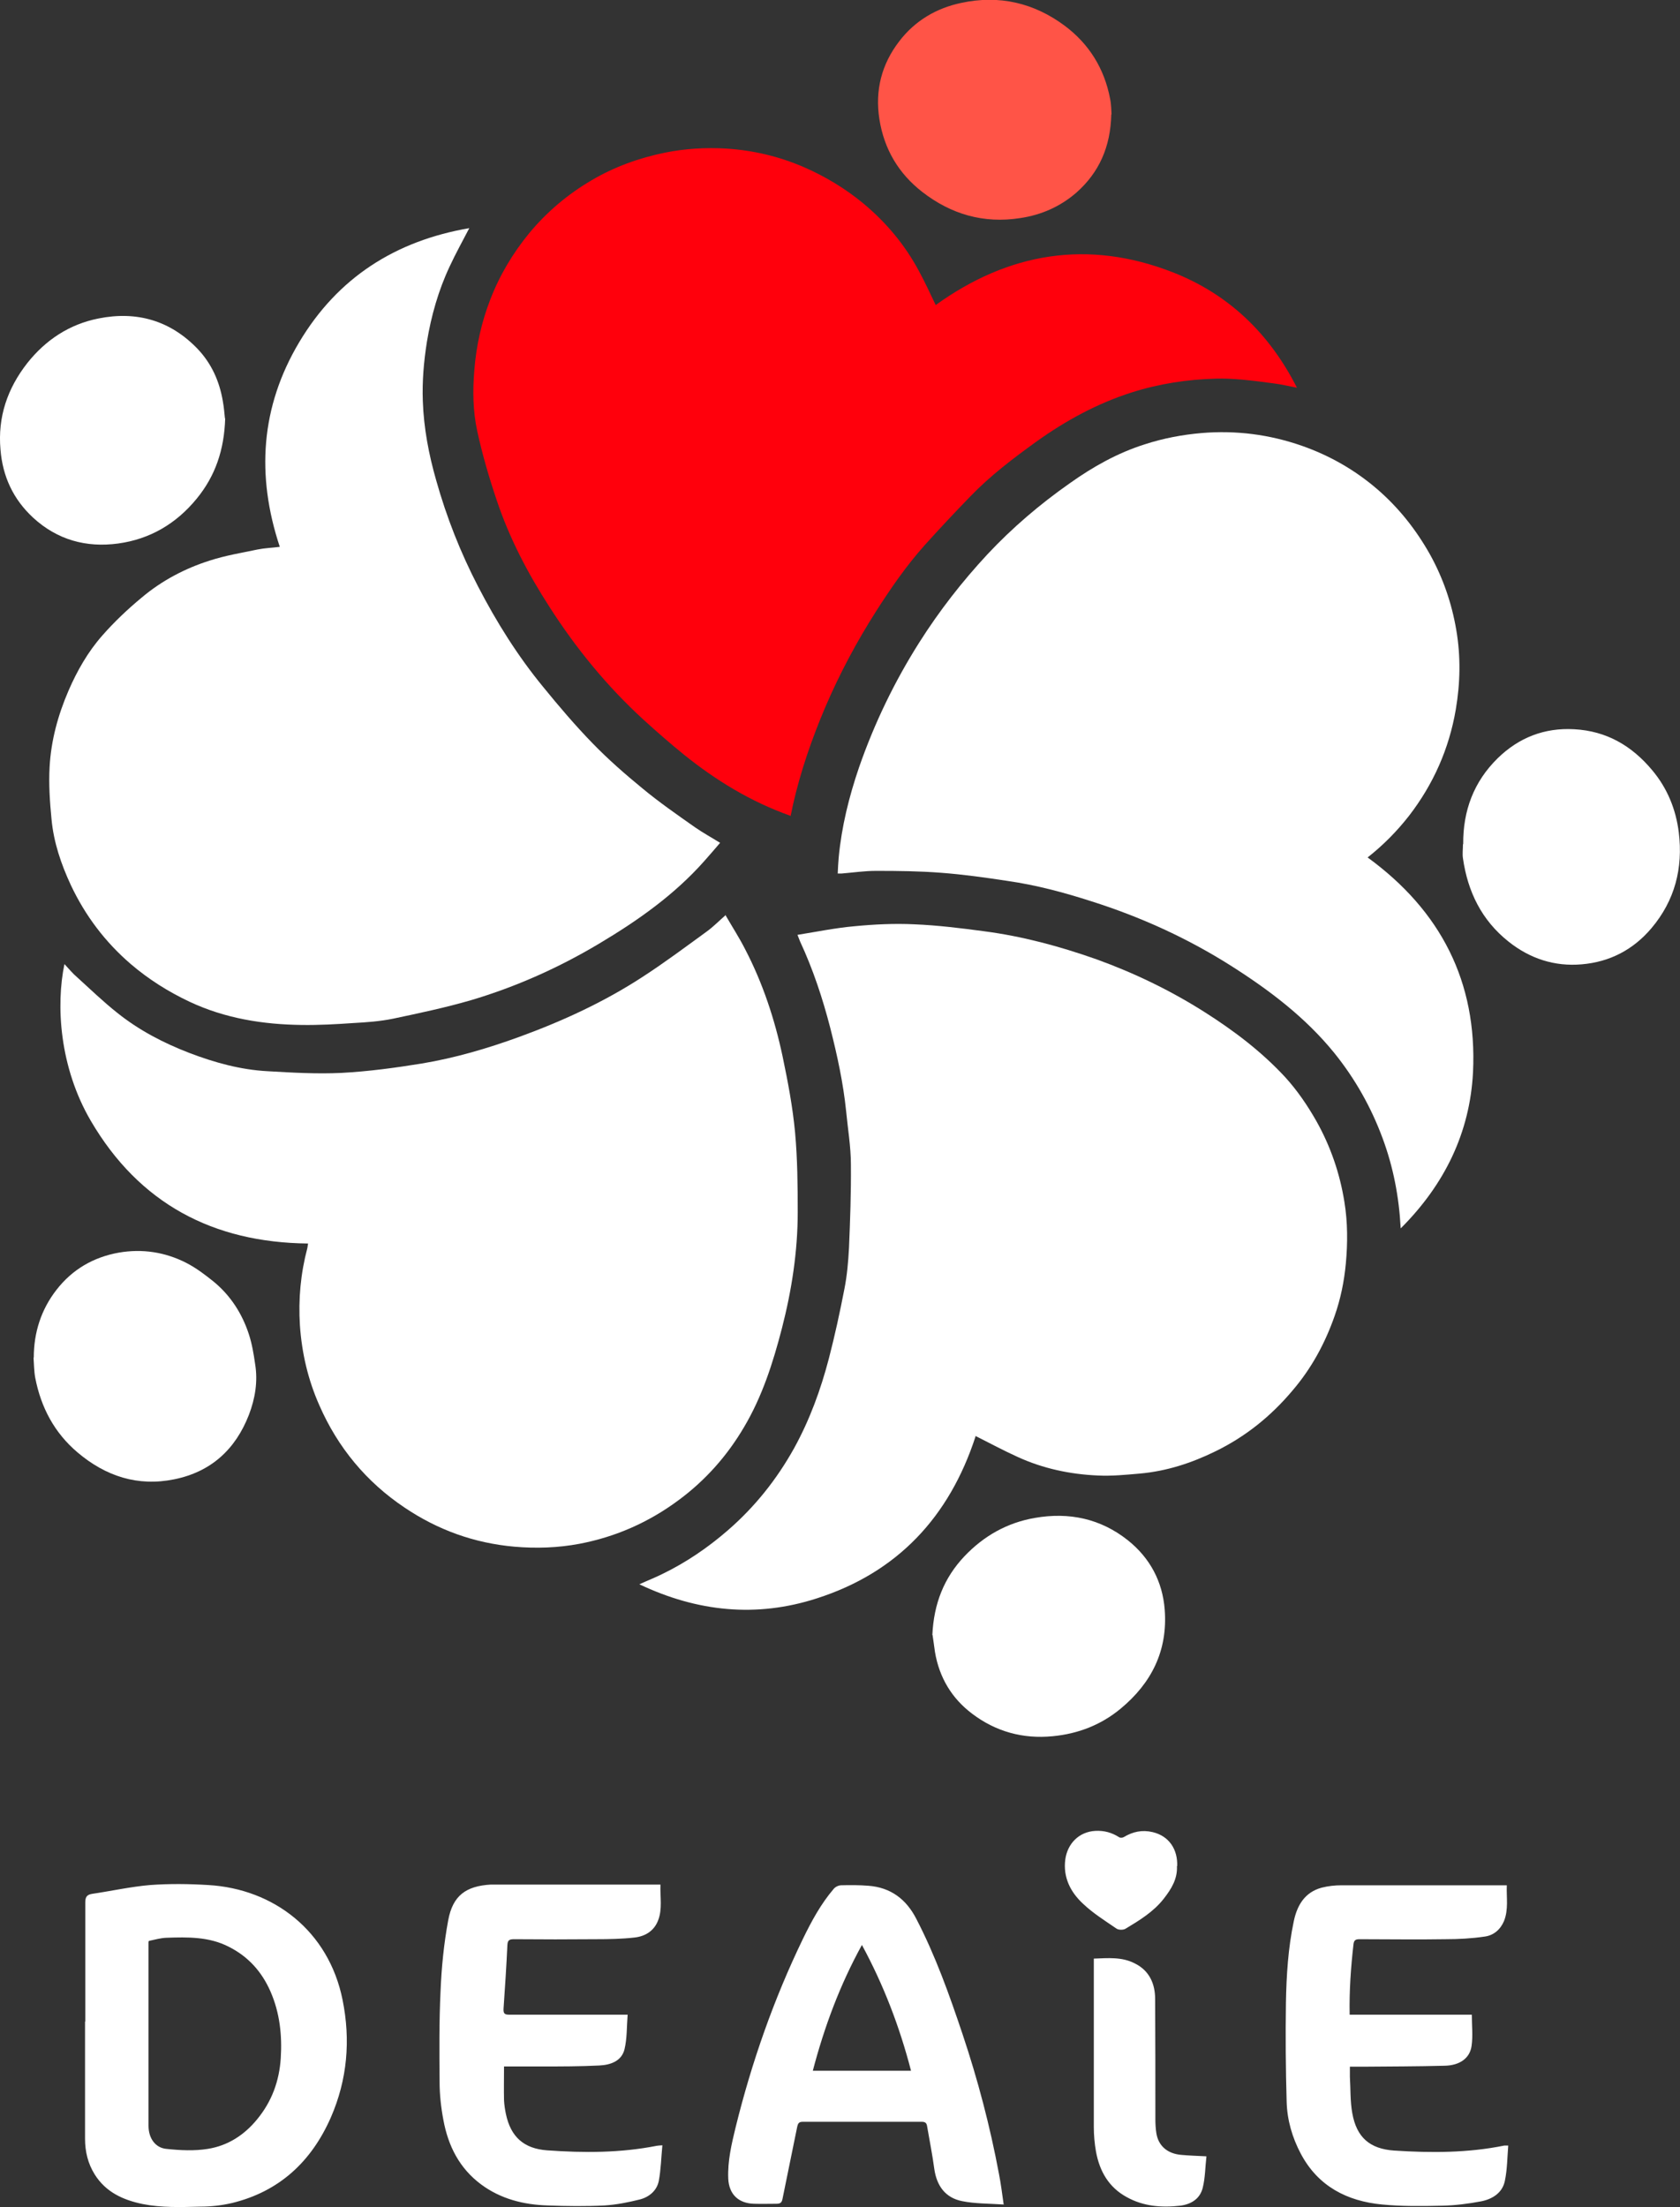
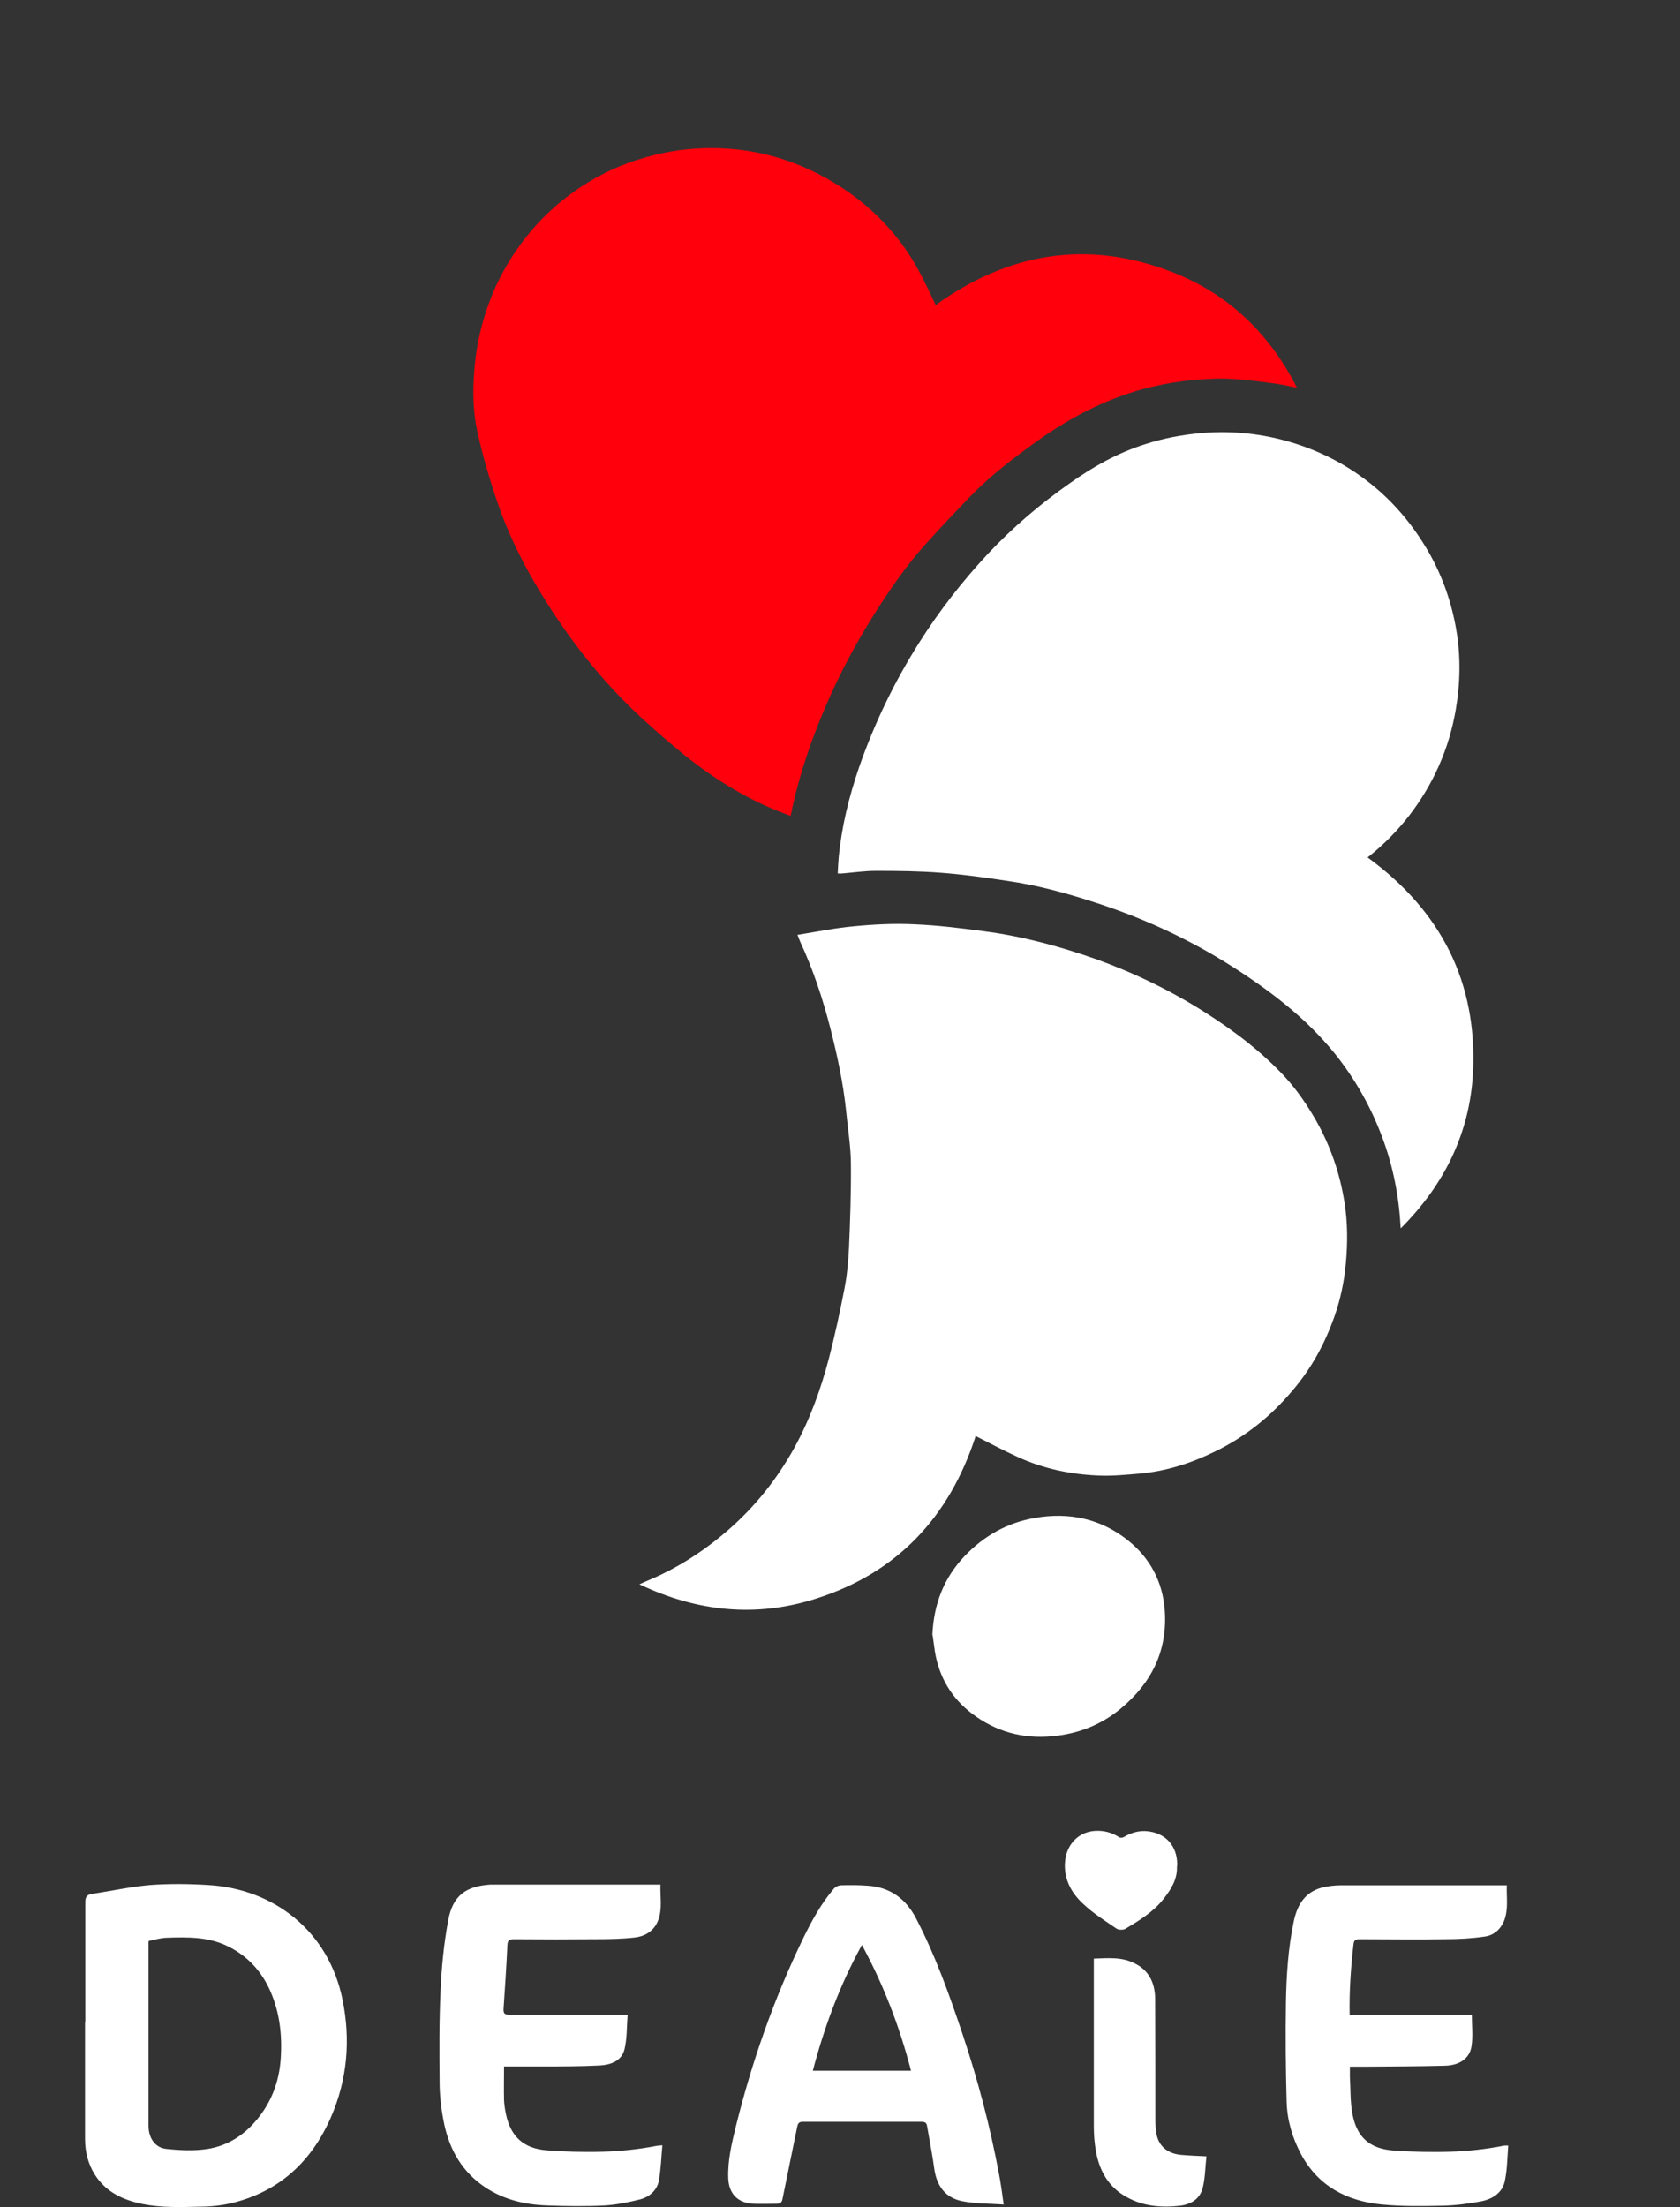
<svg xmlns="http://www.w3.org/2000/svg" id="_レイヤー_2" viewBox="0 0 70.13 92.1">
  <rect x="0" y="0" width="70.13" height="92.1" fill="#333333" stroke="none" />
  <defs>
    <style>.cls-1{fill:#fff;}.cls-1,.cls-2,.cls-3{stroke-width:0px;}.cls-2{fill:#ff000c;}.cls-3{fill:#ff5447;}</style>
  </defs>
  <g id="_レイヤー_4">
-     <path class="cls-1" d="m11.68,22.82c-.99-2.98-.8-5.84.81-8.54,1.61-2.7,4.02-4.23,7.1-4.76-.28.54-.57,1.06-.82,1.6-.47,1-.77,2.06-.95,3.15-.13.82-.2,1.64-.17,2.47.04,1.13.25,2.23.56,3.31.43,1.53,1.01,3,1.74,4.41.77,1.49,1.66,2.91,2.72,4.2.66.81,1.34,1.61,2.07,2.36.65.67,1.36,1.29,2.08,1.88.7.58,1.45,1.1,2.19,1.62.33.23.68.42,1.05.65-.22.26-.44.51-.66.76-1.25,1.41-2.77,2.48-4.38,3.44-1.69,1.01-3.48,1.81-5.37,2.37-1.07.31-2.16.54-3.25.77-.54.11-1.1.15-1.65.18-.72.05-1.43.09-2.15.08-1.62-.02-3.2-.27-4.69-.97-.89-.42-1.7-.93-2.45-1.57-1.07-.92-1.9-2.02-2.5-3.29-.41-.88-.72-1.79-.81-2.76-.07-.72-.12-1.45-.08-2.17.06-1.11.35-2.17.79-3.19.36-.83.81-1.62,1.41-2.3.5-.57,1.06-1.1,1.64-1.58.84-.71,1.81-1.22,2.85-1.55.65-.21,1.32-.32,1.99-.46.3-.06.6-.07.92-.11Z" />
    <path class="cls-2" d="m32.99,34.04c-1.66-.59-3.11-1.48-4.44-2.55-.58-.47-1.14-.96-1.69-1.46-1.52-1.39-2.81-2.97-3.92-4.7-.91-1.41-1.68-2.88-2.21-4.47-.32-.95-.6-1.91-.81-2.88-.18-.83-.19-1.68-.12-2.53.08-1.02.3-2.01.67-2.96.39-1.01.94-1.93,1.63-2.77.74-.89,1.61-1.62,2.6-2.2.95-.56,1.98-.93,3.06-1.15.84-.17,1.7-.22,2.55-.17,1.13.07,2.22.33,3.26.78.89.39,1.72.89,2.47,1.51.95.79,1.73,1.72,2.32,2.82.25.46.47.94.7,1.42,3.04-2.19,6.35-2.75,9.89-1.37,2.33.91,4.04,2.55,5.19,4.82-.35-.07-.65-.14-.96-.18-.45-.06-.9-.12-1.35-.16-.35-.03-.71-.05-1.06-.04-1.19.03-2.37.21-3.51.57-1.45.46-2.77,1.18-4,2.06-.97.7-1.92,1.42-2.75,2.28-.65.67-1.29,1.35-1.91,2.04-.76.85-1.41,1.79-2.03,2.76-.81,1.27-1.52,2.6-2.12,4-.56,1.32-1.03,2.67-1.35,4.08-.03.15-.06.31-.1.47Z" />
-     <path class="cls-1" d="m30.28,38.18c.29.5.58.95.82,1.42.74,1.42,1.24,2.93,1.57,4.49.22,1.05.42,2.1.52,3.17.1,1.1.11,2.22.11,3.32,0,1.64-.25,3.26-.66,4.85-.37,1.43-.82,2.84-1.58,4.12-.7,1.19-1.6,2.21-2.72,3.04-1.25.93-2.63,1.54-4.15,1.83-.9.17-1.81.2-2.73.12-1.67-.15-3.19-.7-4.57-1.63-1.6-1.07-2.79-2.51-3.56-4.27-.47-1.06-.73-2.17-.81-3.33-.07-1.1.03-2.17.31-3.23.01-.05.02-.11.03-.19-3.97-.04-7.05-1.67-9.07-5.12-1.31-2.24-1.46-4.82-1.1-6.54.18.19.34.39.53.55.55.5,1.09,1.02,1.67,1.48.91.73,1.93,1.26,3.02,1.68,1.05.4,2.13.7,3.26.76,1.03.06,2.06.12,3.09.07,1.12-.06,2.23-.21,3.34-.39,1.39-.23,2.75-.63,4.07-1.11,1.81-.66,3.55-1.46,5.16-2.51.91-.59,1.78-1.24,2.66-1.88.28-.2.52-.45.82-.71Z" />
    <path class="cls-1" d="m58.47,51.25c-.07-1.32-.31-2.55-.75-3.74-.48-1.3-1.15-2.49-2.02-3.57-1.21-1.49-2.72-2.63-4.33-3.65-1.82-1.15-3.76-2.03-5.81-2.68-1.15-.37-2.31-.68-3.5-.85-.92-.14-1.84-.27-2.77-.34-.9-.07-1.81-.08-2.72-.08-.48,0-.95.07-1.43.11-.05,0-.1,0-.17,0,.01-.23.02-.44.04-.66.12-1.29.43-2.54.85-3.77.64-1.84,1.48-3.58,2.52-5.22.83-1.31,1.78-2.53,2.84-3.67,1.04-1.11,2.19-2.09,3.43-2.96.97-.69,2-1.27,3.14-1.63.77-.25,1.56-.4,2.37-.47,1.44-.12,2.83.06,4.18.53,1.17.41,2.22,1.01,3.16,1.82.89.77,1.61,1.68,2.19,2.71.55.99.91,2.04,1.1,3.15.19,1.11.17,2.21-.02,3.33-.28,1.64-.94,3.12-1.95,4.43-.5.64-1.07,1.22-1.73,1.74,3.05,2.22,4.58,5.19,4.4,8.96-.13,2.53-1.19,4.69-3.01,6.51Z" />
    <path class="cls-1" d="m40.72,59.95c-1.09,3.34-3.25,5.67-6.63,6.75-2.51.81-4.98.56-7.4-.59.35-.16.66-.28.96-.43.99-.48,1.9-1.1,2.73-1.82,1.13-.98,2.04-2.12,2.77-3.43.65-1.18,1.11-2.44,1.45-3.74.25-.96.46-1.93.65-2.91.11-.56.16-1.13.19-1.7.05-1.16.09-2.32.08-3.48,0-.75-.13-1.5-.2-2.24-.12-1.17-.37-2.32-.66-3.46-.32-1.24-.72-2.45-1.26-3.61-.03-.07-.06-.15-.11-.28.81-.13,1.59-.29,2.38-.36.83-.08,1.67-.12,2.5-.08.97.04,1.94.16,2.91.29,1.61.21,3.16.63,4.69,1.17,1.58.57,3.09,1.3,4.51,2.2,1.23.78,2.38,1.65,3.37,2.72.51.56.93,1.18,1.3,1.83.59,1.05.98,2.18,1.17,3.37.14.85.14,1.72.06,2.58-.07.75-.22,1.48-.47,2.19-.4,1.14-.97,2.19-1.76,3.11-.9,1.07-1.96,1.92-3.21,2.53-1,.49-2.04.83-3.16.93-.58.05-1.17.11-1.76.08-1.15-.05-2.28-.29-3.33-.77-.6-.27-1.17-.58-1.77-.88Z" />
-     <path class="cls-3" d="m46.39,4.77c-.03,1.36-.51,2.43-1.46,3.27-.67.58-1.46.93-2.34,1.06-1.53.24-2.89-.16-4.09-1.09-.99-.77-1.59-1.78-1.79-3.03-.19-1.21.09-2.3.83-3.26.65-.85,1.54-1.38,2.59-1.6,1.58-.34,3.03,0,4.31.95,1.02.76,1.66,1.79,1.9,3.05.05.24.05.49.06.65Z" />
    <path class="cls-1" d="m38.92,68.23c.06-1.32.49-2.39,1.34-3.29.81-.85,1.78-1.4,2.94-1.6,1.43-.25,2.75.03,3.89.94.91.73,1.44,1.71,1.53,2.89.13,1.71-.55,3.06-1.84,4.13-.82.68-1.78,1.05-2.84,1.15-1.24.12-2.37-.19-3.36-.94-.85-.64-1.37-1.51-1.55-2.57-.04-.26-.07-.53-.1-.71Z" />
-     <path class="cls-1" d="m1.41,56.65c0-1.05.31-2.01.95-2.83.66-.85,1.54-1.36,2.6-1.55.99-.17,1.94-.02,2.82.43.41.21.79.5,1.15.79.7.58,1.18,1.33,1.46,2.19.13.4.2.82.26,1.24.12.73,0,1.44-.26,2.12-.56,1.44-1.58,2.38-3.12,2.69-1.52.31-2.86-.13-4.03-1.12-.97-.82-1.53-1.88-1.77-3.12-.05-.27-.05-.56-.07-.84Z" />
-     <path class="cls-1" d="m9.4,17.46c-.04,1.31-.41,2.4-1.19,3.35-.85,1.04-1.95,1.69-3.28,1.87-1.33.18-2.54-.15-3.55-1.08-.83-.77-1.27-1.72-1.36-2.84-.12-1.36.29-2.55,1.12-3.61.77-.97,1.76-1.62,2.97-1.86,1.59-.32,3,.08,4.14,1.27.58.61.91,1.35,1.05,2.17.05.27.07.54.09.73Z" />
-     <path class="cls-1" d="m61.08,35.22c-.01-1.39.44-2.6,1.44-3.58.88-.86,1.95-1.28,3.19-1.21,1.35.07,2.41.69,3.26,1.71.63.75.99,1.63,1.11,2.6.18,1.48-.16,2.83-1.14,3.99-.76.9-1.74,1.41-2.91,1.51-1.14.1-2.17-.24-3.06-.95-1.12-.89-1.7-2.08-1.9-3.47-.03-.19,0-.39,0-.59Z" />
+     <path class="cls-1" d="m9.4,17.46Z" />
    <path class="cls-1" d="m41.9,92.01c-.07-.49-.12-.9-.2-1.3-.37-1.98-.88-3.92-1.52-5.83-.55-1.64-1.13-3.27-1.93-4.81-.42-.82-1.07-1.31-2-1.38-.38-.03-.76-.03-1.13-.02-.11,0-.24.06-.31.14-.54.63-.93,1.35-1.29,2.09-1.22,2.52-2.14,5.15-2.81,7.86-.17.7-.34,1.41-.31,2.15.03.65.42,1.03,1.07,1.05.31.01.63,0,.94,0,.18,0,.23-.06.26-.23.2-1,.41-1.99.61-2.99.03-.13.07-.2.22-.2,1.66,0,3.32,0,4.98,0,.13,0,.2.04.22.18.1.59.22,1.18.3,1.78.1.71.46,1.21,1.16,1.35.55.11,1.12.1,1.73.14Zm-15.71-7.94c-.14,0-.22,0-.3,0-1.54,0-3.09,0-4.63,0-.2,0-.25-.05-.24-.25.06-.88.12-1.77.16-2.65.01-.22.09-.25.29-.25,1.14.01,2.28.01,3.42,0,.53,0,1.07-.01,1.6-.07.44-.05.81-.27.98-.71.19-.48.08-.99.1-1.5-.11,0-.19,0-.27,0-2.16,0-4.32,0-6.48,0-.11,0-.22,0-.33,0-1.04.06-1.59.46-1.78,1.49-.18.97-.28,1.97-.32,2.96-.06,1.26-.05,2.52-.04,3.78,0,.53.06,1.08.16,1.6.2,1.08.67,2.01,1.57,2.68.82.61,1.78.85,2.78.88.79.03,1.59.04,2.38,0,.49-.03.99-.13,1.47-.25.39-.1.71-.37.79-.77.09-.48.1-.97.15-1.49-.12.01-.18.01-.23.02-1.52.3-3.05.3-4.58.19-.98-.07-1.52-.57-1.72-1.51-.04-.19-.07-.39-.08-.58-.01-.46,0-.93,0-1.41.54,0,1.06,0,1.59,0,.79,0,1.59,0,2.38-.04.47-.02.94-.18,1.06-.68.11-.46.09-.94.13-1.44Zm35.24,0h-5.09c-.02-1,.05-1.97.16-2.94.02-.17.09-.21.25-.21,1.2,0,2.39.02,3.59,0,.55,0,1.1-.03,1.64-.11.37-.05.65-.29.8-.64.2-.49.1-1,.12-1.5-.07,0-.11,0-.14,0-2.25,0-4.5,0-6.75,0-.28,0-.57.03-.84.1-.7.19-1.02.73-1.16,1.39-.24,1.13-.31,2.28-.33,3.42-.02,1.37-.01,2.75.03,4.12.02.76.23,1.49.59,2.17.72,1.36,1.93,1.98,3.39,2.12.83.08,1.67.07,2.51.05.54-.01,1.09-.08,1.62-.18.47-.09.9-.35,1-.86.1-.48.1-.97.14-1.47-.09,0-.13,0-.16,0-1.52.31-3.06.31-4.6.21-1.02-.07-1.57-.55-1.75-1.56-.09-.5-.07-1.01-.1-1.52,0-.13,0-.27,0-.42.21,0,.38,0,.55,0,1.13-.01,2.27-.01,3.4-.04.63-.01,1.06-.31,1.13-.83.06-.42.01-.85.01-1.3Zm-11.07,5.91c-.4-.02-.73-.03-1.05-.06-.59-.05-.96-.39-1.04-.91-.03-.19-.04-.39-.04-.59,0-1.67,0-3.33-.01-5,0-.64-.24-1.19-.85-1.49-.54-.28-1.12-.22-1.71-.2,0,.09,0,.15,0,.22,0,2.26,0,4.52,0,6.79,0,.35.03.7.09,1.04.15.82.53,1.49,1.28,1.9.7.39,1.46.45,2.24.36.46-.06.83-.29.94-.76.1-.41.1-.84.15-1.28Zm-1.22-12.1c.03-.71-.34-1.27-1.03-1.43-.43-.1-.82-.02-1.2.21-.05.03-.15.04-.2,0-.3-.19-.62-.28-.99-.26-.69.04-1.16.54-1.25,1.19-.1.75.22,1.37.74,1.85.42.4.92.71,1.4,1.04.09.06.29.06.38,0,.58-.35,1.16-.7,1.59-1.25.32-.41.58-.83.55-1.37Zm-45.59,6.48h0c0,1.63,0,3.26,0,4.89,0,.53.12,1.03.4,1.48.46.74,1.18,1.07,2,1.24.8.16,1.61.13,2.41.11.44,0,.89-.05,1.32-.15,1.98-.48,3.32-1.73,4.13-3.57.69-1.58.83-3.23.49-4.91-.58-2.88-2.88-4.63-5.6-4.79-.81-.05-1.63-.06-2.44,0-.81.07-1.62.25-2.43.37-.23.04-.27.16-.27.37,0,1.65,0,3.3,0,4.95Zm2.67-3.37c.24-.05.48-.12.72-.13.89-.03,1.79-.05,2.62.38.81.41,1.37,1.04,1.73,1.86.39.89.49,1.83.43,2.78-.06.95-.37,1.81-.99,2.56-.54.66-1.23,1.1-2.06,1.23-.56.09-1.15.06-1.72,0-.46-.04-.75-.44-.75-.96,0-2.55,0-5.11,0-7.66,0-.01,0-.03.02-.07Zm31.81,5.42h-4.1c.48-1.83,1.13-3.58,2.05-5.25.9,1.66,1.57,3.4,2.05,5.25Z" />
  </g>
</svg>